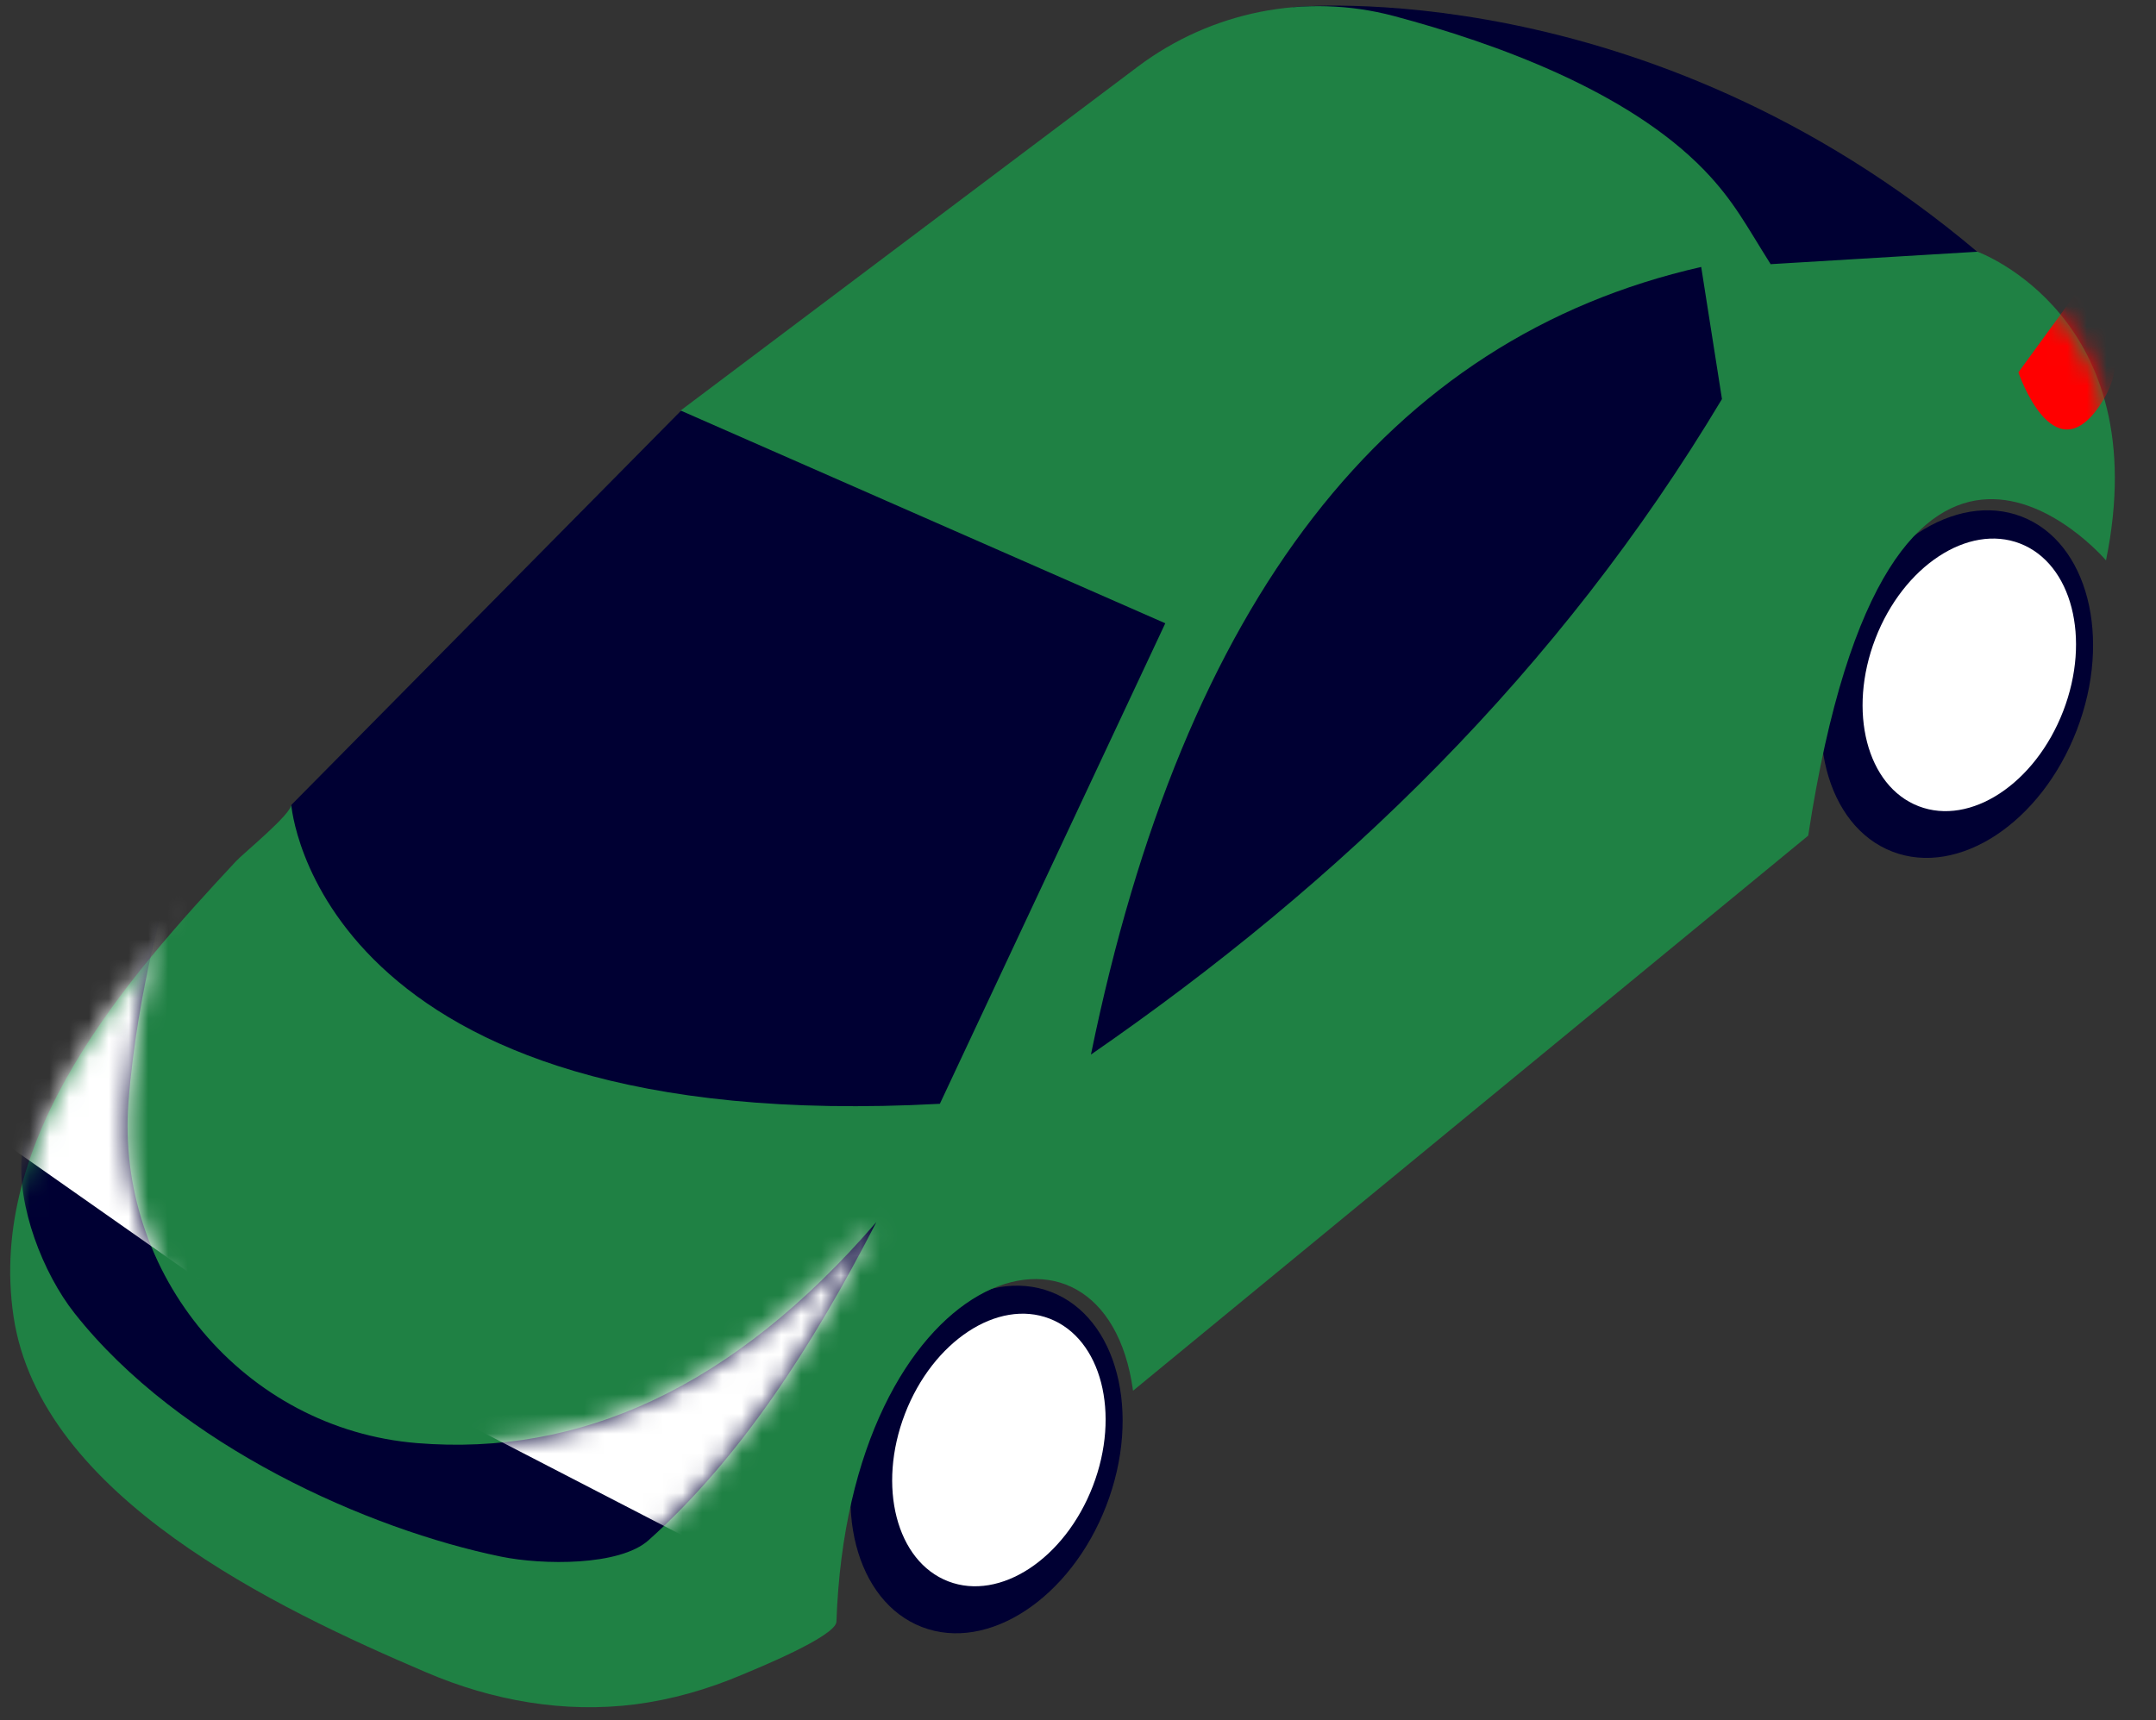
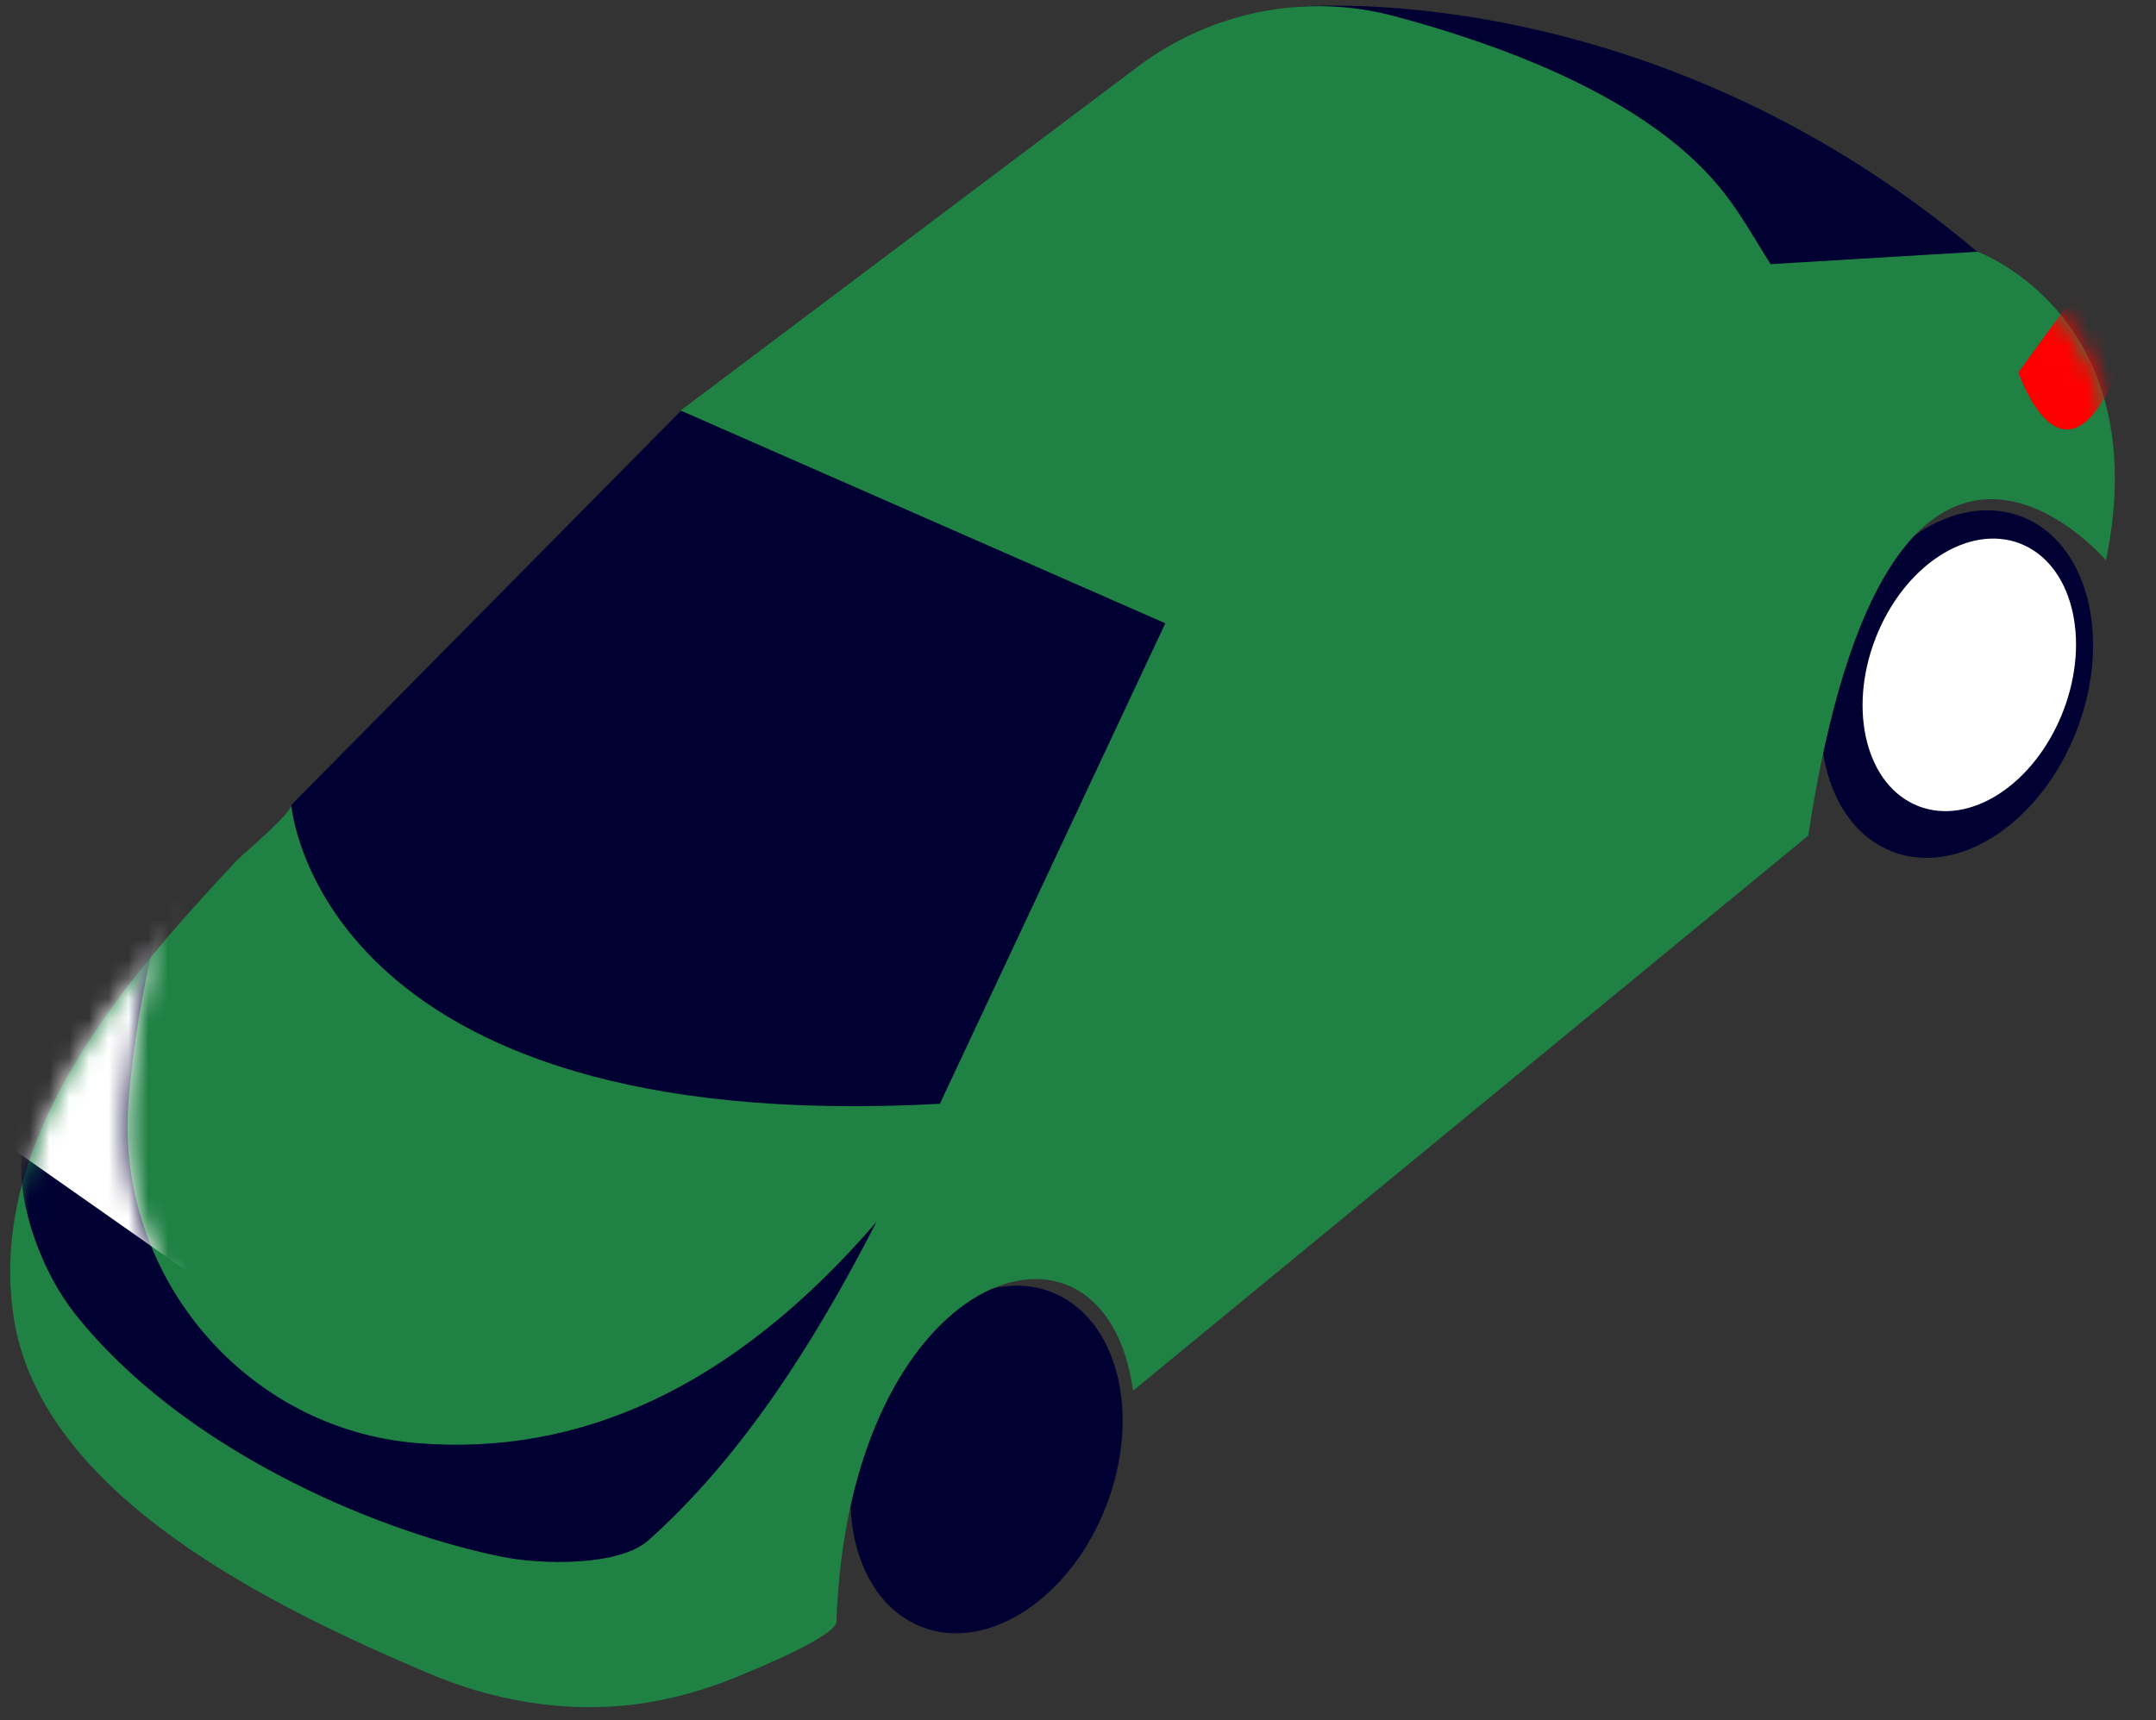
<svg xmlns="http://www.w3.org/2000/svg" width="109" height="87" viewBox="0 0 109 87" fill="none">
  <rect x="0" y="0" width="109" height="87" fill="#333333" stroke="none" />
  <path d="M55.93 76.143C57.734 71.464 56.487 66.626 53.143 65.336C49.8 64.047 45.626 66.794 43.822 71.473C42.017 76.152 43.265 80.99 46.609 82.279C49.952 83.569 54.126 80.821 55.93 76.143Z" fill="#000033" />
-   <path d="M55.249 75.159C56.663 71.49 55.684 67.695 53.062 66.684C50.44 65.672 47.167 67.826 45.753 71.495C44.338 75.164 45.317 78.959 47.939 79.97C50.562 80.982 53.834 78.827 55.249 75.159Z" fill="white" />
  <path d="M104.992 36.93C106.797 32.252 105.549 27.413 102.206 26.124C98.862 24.834 94.689 27.582 92.884 32.261C91.08 36.939 92.328 41.778 95.671 43.067C99.015 44.356 103.188 41.609 104.992 36.93Z" fill="#000033" />
  <path d="M104.309 35.96C105.724 32.291 104.745 28.497 102.123 27.485C99.501 26.474 96.228 28.628 94.813 32.297C93.399 35.965 94.378 39.76 97 40.771C99.622 41.783 102.894 39.629 104.309 35.96Z" fill="white" />
  <path d="M14.725 40.71L34.41 20.79L65.392 0.36C65.392 0.36 83.148 -1.46 99.974 12.74L52.735 60.72L27.881 66.44L14.395 47.66L13.805 43.9L14.725 40.71Z" fill="#000033" />
  <path d="M89.506 13.36L99.974 12.73C99.974 12.73 109.001 15.98 106.472 28.34C106.472 28.34 95.525 15.45 91.416 42.26L57.284 70.33C55.844 59.86 42.917 64.06 42.287 82.01C42.257 82.76 38.188 84.41 37.498 84.7C35.779 85.43 33.969 85.95 32.12 86.19C28.511 86.65 24.872 86 21.542 84.57C14.004 81.35 2.057 75.69 0.687 66.59C-0.682 57.49 6.426 49.46 11.925 43.56C12.325 43.13 14.754 41.16 14.724 40.68C14.724 40.68 15.944 57.53 47.516 55.82L58.913 31.52L34.409 20.76L57.524 3.37C61.223 0.59 65.992 -0.38 70.471 0.81C75.649 2.19 82.288 4.61 86.147 8.59C87.677 10.17 88.326 11.48 89.506 13.34V13.36Z" fill="#1F8144" />
  <mask id="mask0_9232_7059" style="mask-type:luminance" maskUnits="userSpaceOnUse" x="0" y="0" width="107" height="87">
    <path d="M89.506 13.36L99.974 12.73C99.974 12.73 109.001 15.98 106.472 28.34C106.472 28.34 95.525 15.45 91.416 42.26L57.284 70.33C55.844 59.86 42.917 64.06 42.287 82.01C42.257 82.76 38.188 84.41 37.498 84.7C35.779 85.43 33.969 85.95 32.12 86.19C28.511 86.65 24.872 86 21.542 84.57C14.004 81.35 2.057 75.69 0.687 66.59C-0.682 57.49 6.426 49.46 11.925 43.56C12.325 43.13 14.754 41.16 14.724 40.68C14.724 40.68 15.944 57.53 47.516 55.82L58.913 31.52L34.409 20.76L57.524 3.37C61.223 0.59 65.992 -0.38 70.471 0.81C75.649 2.19 82.288 4.61 86.147 8.59C87.677 10.17 88.326 11.48 89.506 13.34V13.36Z" fill="white" />
  </mask>
  <g mask="url(#mask0_9232_7059)">
    <path d="M8.565 44.69C8.565 44.69 6.946 49.87 6.496 55.72C5.826 64.46 12.354 72.27 21.092 72.98C29.28 73.65 37.048 70.22 44.307 61.8C41.067 68.11 37.408 73.76 32.789 77.89C31.33 79.2 27.431 79.15 25.331 78.72C18.653 77.35 9.085 73.14 3.776 66.42C2.167 64.39 0.847 60.96 1.107 58.39L2.167 47.92L8.555 44.69H8.565Z" fill="#000033" />
    <mask id="mask1_9232_7059" style="mask-type:luminance" maskUnits="userSpaceOnUse" x="1" y="44" width="44" height="35">
      <path d="M8.565 44.69C8.565 44.69 6.946 49.87 6.496 55.72C5.826 64.46 12.354 72.27 21.092 72.98C29.28 73.65 37.048 70.22 44.307 61.8C41.067 68.11 37.408 73.76 32.789 77.89C31.33 79.2 27.431 79.15 25.331 78.72C18.653 77.35 9.085 73.14 3.776 66.42C2.167 64.39 0.847 60.96 1.107 58.39L2.167 47.92L8.555 44.69H8.565Z" fill="white" />
    </mask>
    <g mask="url(#mask1_9232_7059)">
-       <path d="M22.141 71.26L37.287 79.09L54.203 60.25L42.816 58.77L22.141 71.26Z" fill="white" />
      <path d="M10.084 64.73L-3.133 55.45L7.995 32L12.783 54.77L10.084 64.73Z" fill="white" />
    </g>
    <path d="M102.043 18.83C102.043 18.83 103.783 23.98 106.142 20.53C108.501 17.08 104.892 14.92 104.892 14.92L102.043 18.83Z" fill="#FF0000" />
  </g>
-   <path d="M86.007 13.5C70.141 17.1 59.853 30.38 55.154 53.33C67.811 44.59 78.809 33.96 87.057 20.18L86.007 13.5Z" fill="#000033" />
</svg>